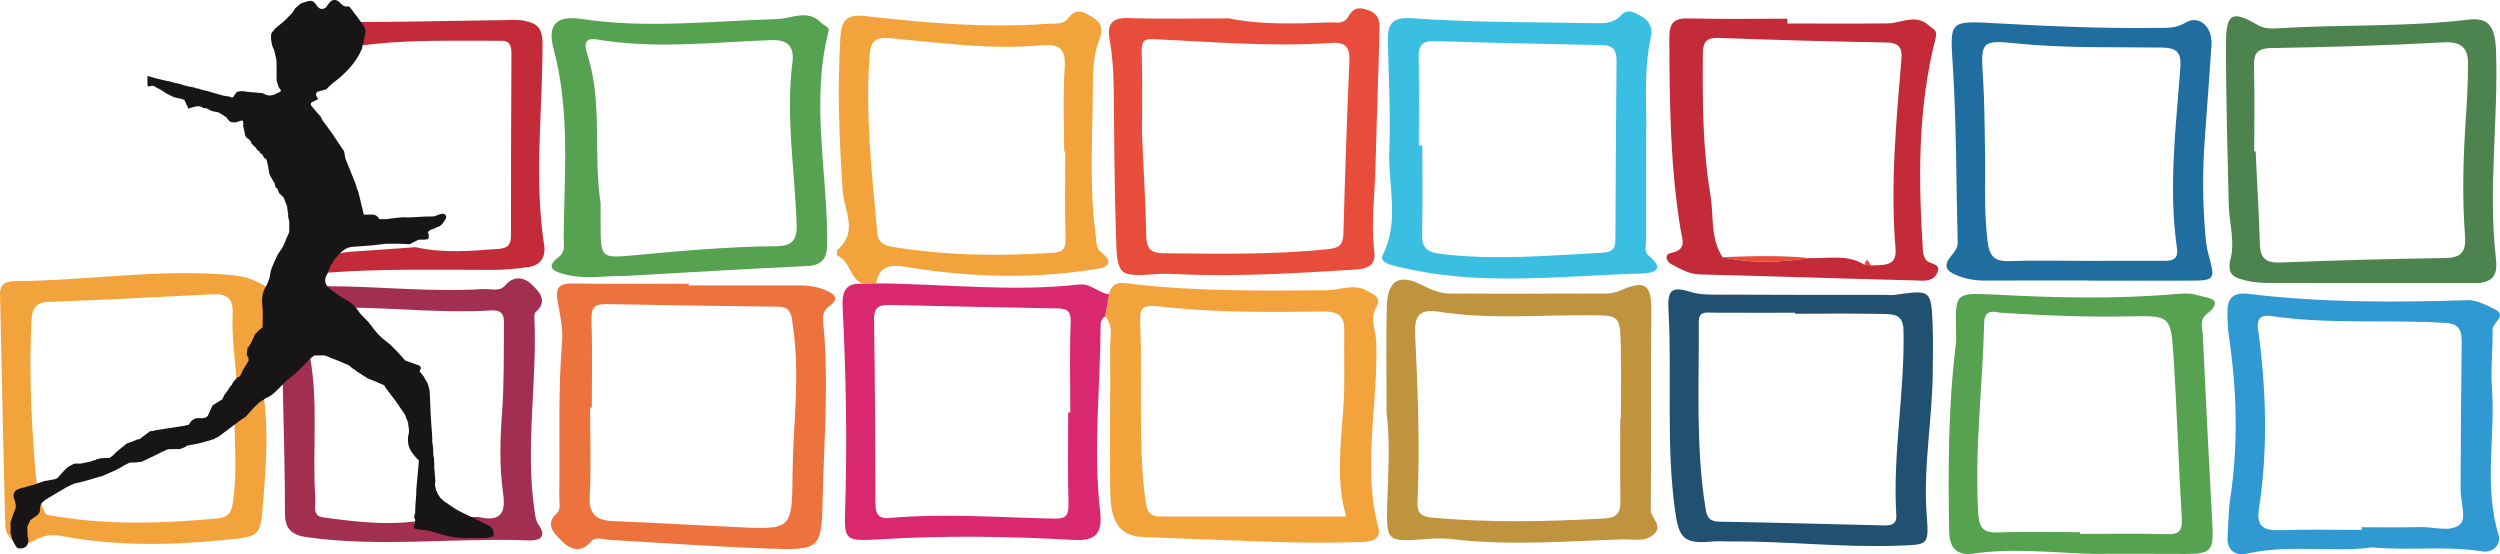
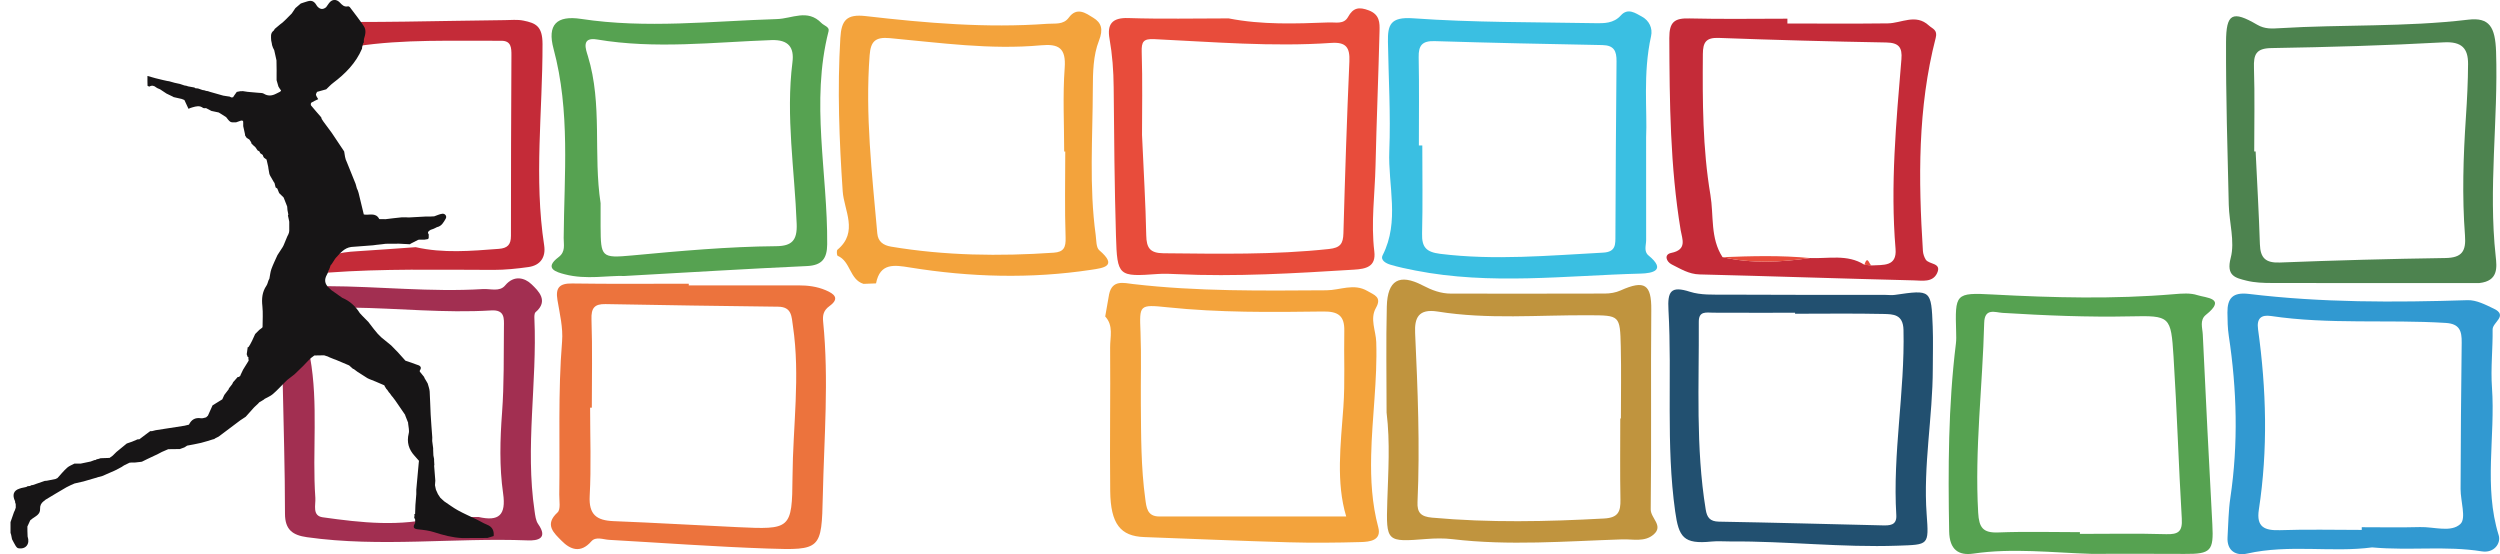
<svg xmlns="http://www.w3.org/2000/svg" id="Capa_2" data-name="Capa 2" viewBox="0 0 880.33 195.15">
  <defs>
    <style>
      .cls-1 {
        fill: #f3a33c;
      }

      .cls-1, .cls-2, .cls-3, .cls-4, .cls-5, .cls-6, .cls-7, .cls-8, .cls-9, .cls-10, .cls-11, .cls-12, .cls-13, .cls-14 {
        stroke-width: 0px;
      }

      .cls-2 {
        fill: #c0943e;
      }

      .cls-3 {
        fill: #e84c3b;
      }

      .cls-4 {
        fill: #171516;
      }

      .cls-5 {
        fill: #3abfe2;
      }

      .cls-6 {
        fill: #ec733d;
      }

      .cls-7 {
        fill: #225070;
      }

      .cls-8 {
        fill: #3199d1;
      }

      .cls-9 {
        fill: #4d834f;
      }

      .cls-10 {
        fill: #a22f51;
      }

      .cls-11 {
        fill: #56a251;
      }

      .cls-12 {
        fill: #c42b38;
      }

      .cls-13 {
        fill: #1f6e9f;
      }

      .cls-14 {
        fill: #d9286f;
      }
    </style>
  </defs>
  <g id="Capa_1-2" data-name="Capa 1">
    <g>
      <path class="cls-6" d="m242.53,100.51c12.87,0,25.74.02,38.61-.02,3.32,0,6.49.38,9.61,1.7,3.24,1.37,4.92,2.98,1.35,5.58-2.1,1.53-2.48,3.18-2.24,5.56,2.05,20.42.33,40.85-.12,61.26-.42,18.91-.62,19.22-19.5,18.57-18.59-.64-37.15-2.01-55.73-3.06-2.14-.12-4.69-1.29-6.29.54-3.76,4.3-7.4,2.92-10.49-.24-2.6-2.65-6.17-5.62-1.4-9.95,1.17-1.06.58-4.15.61-6.31.27-17.97-.48-35.96.99-53.93.39-4.78-.83-9.74-1.63-14.56-.72-4.32.67-5.9,5.18-5.83,13.68.21,27.37.08,41.06.08v.59Zm-34.14,43.04h-.59c0,10.37.41,20.75-.15,31.09-.35,6.58,2.42,8.63,8.4,8.87,14.51.57,29.01,1.43,43.52,2.11,18.82.88,19.37.85,19.5-17.77.12-17.69,2.78-35.38.14-53.07-.48-3.2-.31-6.73-5.19-6.78-20.27-.23-40.54-.55-60.81-.92-3.9-.07-5.07,1.4-4.93,5.4.35,10.35.12,20.72.12,31.09Z" />
      <path class="cls-11" d="m219.93,97.18c-5.76-.22-13.48,1.39-21.02-.58-2.96-.77-7.56-2.04-2.21-6.06,2.54-1.91,1.77-4.42,1.79-6.71.18-22.28,2.36-44.62-3.57-66.66-2.28-8.47,1.08-11.82,9.71-10.51,22.99,3.49,45.96.76,68.92.06,5.42-.16,10.8-3.68,15.71,1.39.9.93,2.9,1.35,2.51,2.86-6.39,24.98-.29,50.04-.49,75.05-.04,4.94-1.74,7.43-7.15,7.67-20.79.95-41.56,2.23-64.21,3.49Zm-8.44-25.63c0,2.72-.01,5.45,0,8.17.07,10.82.22,11.24,11.09,10.23,16.89-1.58,33.77-3.11,50.74-3.26,5.57-.05,7.43-2.08,7.22-7.81-.71-18.98-3.89-37.9-1.49-56.99.63-5.03-1.22-7.99-7.41-7.77-20.46.73-40.94,3.24-61.41-.22-5.68-.96-3.93,3.51-3.21,5.86,5.2,16.97,1.84,34.64,4.47,51.78Z" />
      <path class="cls-2" d="m488.26,145.27c0-12.31-.23-24.83.08-37.34.23-9.27,4.38-11.72,12.63-7.43,3.27,1.7,6.38,2.89,9.99,2.89,18.06.01,36.11.05,54.17-.02,1.85,0,3.85-.34,5.52-1.09,8.51-3.82,10.9-2.11,10.82,6.82-.22,23.42.09,46.84-.2,70.25-.04,3.14,4.6,5.74,1.04,8.85-3.18,2.78-7.35,1.6-11.08,1.73-19.94.65-39.89,2.3-59.83-.08-2.97-.35-6.03-.29-9.02-.06-14.15,1.1-14.32,1.14-13.87-13.3.32-10.34,1.04-20.66-.25-31.21Zm82.3,2.09c.07,0,.14,0,.21,0,0-8.44.16-16.87-.04-25.3-.26-11.11-.38-10.99-11.21-11.05-17.75-.11-35.59,1.54-53.23-1.3-6.89-1.11-8.22,2.33-7.98,7.56.91,19.84,1.73,39.67.84,59.53-.17,3.74,1.22,5.13,5.12,5.48,20.21,1.83,40.39,1.41,60.61.3,4.97-.27,5.81-2.46,5.73-6.64-.18-9.52-.06-19.05-.06-28.58Z" />
      <path class="cls-5" d="m579.65,48.39c0,14.88-.01,25.51.01,36.14,0,1.84-.9,3.99.83,5.42,6.41,5.28,1.33,6.28-2.73,6.39-26.47.69-53,4.1-79.39-1.09-2.94-.58-5.89-1.18-8.75-2.04-1.5-.45-3.66-1.54-2.73-3.36,6.06-11.93,1.84-24.49,2.33-36.72.51-12.76-.27-25.58-.48-38.37-.1-5.98.81-8.89,8.86-8.32,21.28,1.52,42.68,1.33,64.03,1.72,3.24.06,6.58.1,9.11-2.72,2.51-2.8,5.2-.79,7.43.41,2.54,1.37,3.86,4.06,3.22,6.91-2.93,13.2-1.28,26.58-1.74,35.62Zm-80.03,2.84c.41,0,.81,0,1.22,0,0,10.35.18,20.7-.08,31.04-.12,4.76,1.42,6.49,6.37,7.11,19.18,2.38,38.25.59,57.37-.42,4.61-.24,4.32-3.01,4.34-6.09.1-20.43.18-40.87.39-61.3.04-3.6-.89-5.62-4.96-5.7-19.7-.36-39.4-.79-59.1-1.39-4.36-.13-5.7,1.51-5.61,5.68.21,10.35.07,20.71.07,31.06Z" />
      <path class="cls-8" d="m835.34,192.75c-14.09,1.9-29.19-1.17-44.09,2.19-3.77.85-7.16-.86-6.86-5.8.28-4.63.31-9.29.99-13.86,2.83-19.06,2.31-38.06-.56-57.05-.4-2.68-.45-5.43-.47-8.16-.04-5.02,1.83-7.26,7.55-6.57,25.59,3.09,51.28,3.02,77.01,2.2,3.06-.1,6.32,1.59,9.23,2.99,5.16,2.47-.45,4.81-.41,7.31.09,6.81-.71,13.67-.23,20.44,1.24,17.31-2.98,34.83,2.37,52.05.85,2.74-1.54,6.38-5.98,5.66-12.53-2.02-25.17-.19-38.56-1.39Zm-3.69-6.16v-.94c6.85,0,13.71.14,20.55-.05,4.88-.14,10.95,2.04,14.23-1.14,2.05-1.98,0-8.04.02-12.27.07-17.18.15-34.36.39-51.54.06-4.12-.74-6.64-5.63-6.94-20.5-1.27-41.12.6-61.54-2.44-3.45-.51-5.06.87-4.54,4.64,2.94,21.17,3.53,42.37.28,63.57-.94,6.14,2.03,7.39,7.48,7.21,9.57-.33,19.17-.09,28.75-.09Z" />
      <path class="cls-1" d="m390.55,103.63c1.12-5.22,5.12-3.99,8.52-3.6,22.62,2.64,45.33,2.33,68.04,2.19,4.79-.03,9.62-2.57,14.43.26,2.39,1.41,5.15,2.11,2.97,5.94-2.2,3.87-.02,8.02.11,12.01.44,13.39-1.5,26.64-1.79,39.97-.19,8.52.27,16.93,2.5,25.28,1.25,4.67-3.05,5.12-6.21,5.2-8.48.24-16.97.32-25.45.08-16.93-.48-33.84-1.23-50.77-1.84-8.34-.3-11.82-4.62-11.96-16.15-.2-16.87.11-33.75-.03-50.63-.03-3.64,1.27-7.66-1.73-10.9.46-2.6.92-5.21,1.37-7.81Zm83.49,78.23c-3.61-11.98-1.96-25.18-1-38.44.64-8.94.14-17.95.33-26.92.11-5.28-2.12-6.88-7.44-6.81-18.31.25-36.63.42-54.9-1.49-9.97-1.04-9.79-.81-9.42,8.77.32,8.43.05,16.87.12,25.31.09,11.15.03,22.32,1.56,33.41.41,2.98.64,6.18,4.92,6.18,21.82,0,43.64,0,65.83,0Z" />
      <path class="cls-3" d="m432.66,6.48c11.76,2.31,23.54,1.86,35.31,1.42,2.35-.09,5.24.76,6.71-1.91,1.8-3.28,3.85-3.66,7.35-2.32,3.84,1.48,3.83,4.36,3.75,7.27-.39,15.8-1.05,31.59-1.41,47.39-.23,10.06-1.65,20.11-.43,30.2.67,5.48-3.03,6.17-7.22,6.43-20.78,1.28-41.56,2.56-62.4,1.57-2.19-.1-4.39-.21-6.57-.05-13.95,1.01-14.35.89-14.78-13.43-.52-17.44-.65-34.89-.81-52.33-.05-5.74-.46-11.41-1.46-17.07-.9-5.07.85-7.49,6.64-7.29,11.76.39,23.54.12,35.31.12Zm-30.52,40.99c.58,13.09,1.27,24.25,1.49,35.42.09,4.41,1.32,6.25,6.07,6.29,19.45.18,38.89.59,58.29-1.5,4-.43,4.97-1.87,5.07-5.53.56-20.17,1.21-40.34,2.1-60.49.22-4.93-1.17-6.9-6.35-6.55-20.82,1.43-41.59-.34-62.37-1.33-3.8-.18-4.52.87-4.41,4.53.32,10.35.11,20.71.11,29.16Z" />
      <path class="cls-9" d="m873.07,99.68c-24.35,0-48.69.03-73.04-.03-2.99,0-6.08-.1-8.95-.82-3.91-.98-7.25-1.65-5.57-8.04,1.51-5.76-.54-12.4-.69-18.66-.45-19.09-1.03-38.19-.96-57.28.03-10.18,2.23-11.24,10.97-6.14,2.71,1.58,5.25,1.38,7.86,1.22,22.13-1.35,44.37-.37,66.45-3,7.48-.89,9.52,2.59,9.81,11.3.78,24-2.76,47.97-.14,71.96.44,4.01.96,8.74-5.74,9.48Zm-79.3-46.34c.17,0,.34,0,.51,0,.52,10.89,1.15,21.78,1.5,32.67.16,4.79,1.96,6.63,7.02,6.43,19.42-.76,38.86-1.29,58.29-1.58,5.86-.09,7.33-2.41,6.91-7.92-1.05-13.87-.61-27.77.32-41.66.42-6.24.73-12.5.76-18.76.03-5.49-2.22-7.95-8.55-7.61-20.23,1.11-40.49,1.68-60.74,2.02-5.45.09-6.25,2.33-6.1,6.97.31,9.8.09,19.62.09,29.43Z" />
      <path class="cls-1" d="m304.07,99.96c-4.94-1.52-4.52-7.96-9.1-9.88-.3-.13-.43-1.85-.07-2.15,7.5-6.23,2.29-13.87,1.84-20.59-1.22-17.99-1.91-35.92-.83-53.95.37-6.27,2.2-8.5,8.98-7.72,21.22,2.45,42.51,4.27,63.92,2.71,2.69-.2,5.63.44,7.55-2.18,2.9-3.95,6.11-1.48,8.61.05,2.85,1.74,3.62,4.01,2,8.1-2.03,5.13-2.13,11.22-2.15,16.9-.04,17.17-1.34,34.38,1.01,51.51.25,1.85.13,4.4,1.26,5.36,6.6,5.63,1.51,6.23-2.87,6.89-21.3,3.22-42.58,2.61-63.8-.82-5.43-.88-10.53-1.73-11.94,5.6-1.47.06-2.95.11-4.42.17Zm71.03-46.6c-.12,0-.25,0-.37,0,0-9.82-.54-19.69.18-29.46.51-6.96-2.08-8.53-8.33-7.95-17.84,1.64-35.53-.89-53.23-2.52-5.16-.48-6.75,1.17-7.12,5.98-1.61,21.04.85,41.89,2.69,62.77.25,2.87,2.08,4.2,4.86,4.67,19,3.18,38.1,3.44,57.27,2.13,3.53-.24,4.3-1.85,4.18-5.35-.35-10.08-.12-20.17-.12-30.26Z" />
      <path class="cls-11" d="m736.44,195.03c-13.84-.41-27.7-2.12-41.56-.09-5.11.75-8.4-1.27-8.52-7.84-.39-22.07-.33-44.1,2.37-66.05.17-1.34.13-2.72.09-4.08-.39-13.57-.37-13.98,12.9-13.27,21.32,1.14,42.61,1.69,63.92-.12,2.71-.23,5.66-.47,8.14.35,2.95.98,10.46.98,3,6.93-2.29,1.82-1.22,4.6-1.11,6.94,1.06,22.3,2.16,44.6,3.37,66.9.5,9.3-.5,10.42-9.78,10.35-10.94-.08-21.88-.02-32.82-.02Zm-4.04-7.65c0,.21,0,.41,0,.62,10.13,0,20.26-.2,30.37.1,4.31.13,5.77-.94,5.51-5.45-1.13-19.03-1.7-38.08-2.91-57.1-.91-14.26-1.21-14.45-15.13-14.15-15.07.33-30.09-.31-45.12-1.23-2.5-.15-6.28-1.85-6.42,3.5-.56,22.29-3.39,44.49-2.12,66.86.3,5.27,1.68,7.17,7.08,6.96,9.56-.37,19.15-.1,28.73-.1Z" />
-       <path class="cls-14" d="m304.07,99.96c1.48-.06,2.95-.11,4.42-.17,23.85.14,47.69,3.08,71.54.39,4.18-.47,6.77,3.05,10.51,3.46-.46,2.6-.92,5.21-1.37,7.81-1.44.73-1.62,2.08-1.62,3.45-.08,21.75-2.68,43.52-.16,65.26.86,7.4-1.34,10.43-9.3,9.97-22.66-1.29-45.33-1.62-68.03-.24-12.91.79-12.8.39-12.44-11.27.72-23.41.28-46.82-.9-70.2-.3-5.93.99-8.98,7.35-8.45Zm72.07,45.29h.74c0-10.63-.25-21.27.13-31.89.14-3.88-1.26-4.69-4.6-4.75-19.73-.35-39.45-.78-59.18-1.23-3.55-.08-5.52.75-5.45,5.01.33,21.54.43,43.09.49,64.64,0,3.58.75,5.75,4.98,5.37,19.44-1.72,38.88-.16,58.32.23,4.25.09,4.77-1.78,4.67-5.48-.28-10.63-.1-21.27-.1-31.9Z" />
-       <path class="cls-1" d="m12.53,166.75c-1.48-17.63-2.3-35.27-1.48-52.97.2-4.22.59-7.28,6.08-7.48,19.1-.68,38.19-1.67,57.28-2.66,5.32-.28,7.83.99,7.51,7.24-.36,6.99.83,16.22,1.42,23.26,2.16-1.67,6.48-5.18,7-8,1.54-8.26,4.27-16.21,3.55-24.98-3.67-2.58-7.74-3.86-12.22-4.28-25.5-2.38-50.81,1.96-76.24,2.11-2.9.02-5.5.73-5.42,4.54.61,27.19,1.13,54.38,1.85,81.56.13,4.9,5.48,7.96,9.97,5.37,3.14-1.81,6.05-2.43,9.3-1.81,18.99,3.63,38.03,3.45,57.21,1.55,13.27-1.32,13.32-.83,14.34-13.57.99-12.49,1.94-24.97.13-37.47-4.07,2.08-7.14,5.34-10.23,8.58.09,9.75.91,19.51-.58,29.25-.52,3.38-1.51,5.21-5.44,5.57-20.15,1.84-40.25,2.48-60.26-1.34,0,0-2.56-2.86-3.76-14.47Z" />
      <path class="cls-12" d="m629.4,8.28c11.78,0,23.56.1,35.34-.05,4.85-.06,9.84-3.52,14.47.74,1.28,1.18,3.15,1.52,2.42,4.34-6.38,24.71-6.12,49.86-4.51,75.06.07,1.02.44,2.12.97,3,1.09,1.83,5.78,1.07,4.02,4.82-1.57,3.34-5.26,2.61-8.11,2.54-25.18-.62-50.36-1.48-75.54-2.1-3.78-.09-6.68-1.97-9.77-3.5-1.96-.97-2.84-3.54-.19-4.07,5.71-1.15,3.84-4.89,3.32-7.99-3.71-22.43-3.91-45.03-4-67.67-.02-5.69,1.82-7.05,7.06-6.91,11.5.29,23.01.09,34.52.09,0,.56,0,1.12,0,1.68Zm-22.83,82.27c10.25,2.32,20.52,1.81,30.81.31,6.44.29,13.12-1.45,19.12,2.36.86.08,1.73.17,2.59.25,3.98-.27,8.93.54,8.39-5.85-1.87-22.34.22-44.55,2.07-66.77.35-4.15-.91-5.81-5.34-5.89-19.67-.35-39.34-.88-59-1.61-4.51-.17-5.55,1.6-5.58,5.66-.13,16.6-.1,33.21,2.66,49.62,1.23,7.33-.11,15.2,4.27,21.93Z" />
      <path class="cls-7" d="m680.6,129.73c-.01,17.16-3.42,34.18-2.16,51.39.8,10.98.76,10.64-10.13,11.03-19.72.7-39.34-1.64-59.03-1.49-2.19.02-4.4-.19-6.56.03-9.93,1.02-11.57-1.57-12.83-10.55-3.32-23.64-1.06-47.35-2.37-70.98-.36-6.56.79-8.6,7.58-6.42,3.79,1.21,8.12.99,12.2,1.01,18.88.11,37.77.07,56.65.09,1.09,0,2.21.16,3.28,0,12.77-1.85,12.83-1.87,13.34,11.18.19,4.89.03,9.8.03,14.7Zm-48.5-19.24c0-.12,0-.24,0-.36-9.58,0-19.16.03-28.74-.02-2.47-.01-5.18-.72-5.16,3.19.13,22.06-1.14,44.16,2.43,66.09.45,2.79,1.45,4.24,4.67,4.3,19.15.33,38.29.86,57.43,1.31,2.54.06,5.24.12,5.02-3.58-1.33-21.83,3.04-43.44,2.53-65.26-.13-5.49-3.62-5.52-7-5.6-10.39-.23-20.79-.08-31.18-.08Z" />
-       <path class="cls-13" d="m735.4,98.77c-12.05,0-24.11-.05-36.16.03-3.61.02-6.99-.51-10.38-1.92-3.85-1.6-4.49-3.52-1.85-6.69,1.2-1.44,2.41-2.8,2.35-5-.55-20.43-.41-40.9-1.67-61.29-1.02-16.47-1.75-16.67,15.1-15.71,18.88,1.07,37.76,1.88,56.67,1.63,3.43-.05,6.64.29,10.14-1.84,4.79-2.91,9.57,1.55,9.14,7.92-.76,11.16-1.59,22.31-2.39,33.46-.79,10.9-.72,21.81.17,32.7.2,2.44.45,4.92,1.09,7.28,2.57,9.44,2.63,9.46-7.72,9.49-11.49.03-22.99,0-34.48,0,0-.02,0-.04,0-.06Zm-1.65-6.92c9.31,0,18.62.02,27.93-.01,2.91,0,5.51-.17,4.9-4.42-3.05-21.26-.37-42.46,1.2-63.64.42-5.61-1.47-6.96-6.72-7.04-16.95-.24-33.9.31-50.86-1.45-12.8-1.33-12.72-.61-11.89,12.47.52,8.15.51,16.34.67,24.52.22,10.89-.43,21.78.9,32.67.61,5.05,2.28,7.2,7.59,7,8.75-.33,17.52-.09,26.29-.1Z" />
      <path class="cls-10" d="m123.89,108.31c-3.03-2.36-7.12-3.51-8.68-7.54,18.28.06,36.53,2.15,54.84,1.02,2.66-.16,5.89,1.06,7.82-1.27,3.18-3.83,6.96-2.67,9.32-.4,2.35,2.27,6.12,5.8,1.41,9.8-.47.4-.46,1.55-.42,2.34.99,22.57-3.3,45.15.06,67.71.23,1.57.41,3.36,1.27,4.58,3.56,5.08-.17,5.88-3.67,5.74-25.89-1.01-51.85,2.52-77.71-1.12-5.04-.71-7.77-2.58-7.78-8.28,0-15.51-.5-31.03-.81-46.54,2.63-3.5,5.49-6.74,9.66-8.49,2.96,16.41.7,33,1.84,49.47.17,2.46-1.18,6.29,2.57,6.82,13.62,1.92,27.31,3.45,40.94-.14,4.66.01,9.31.03,13.97.04,7.15,1.63,9.74-.63,8.64-8.3-1.34-9.39-1.08-18.92-.37-28.46.74-10.02.56-20.11.66-30.16.03-2.94.37-6.12-4.47-5.82-16.38,1-32.72-.79-49.09-.99Z" />
      <path class="cls-12" d="m125.33,16.31c-7.8-8.16-16.25-8.46-25.63-.92-.97-6.43,1.06-8,8.12-7.83,23.28.53,46.6-.22,69.9-.47,2.19-.02,4.45-.27,6.56.16,4.34.89,6.75,1.89,6.76,8.24.05,23.63-3.05,47.33.58,70.93.62,4.06-1.25,7.02-5.54,7.62-4.06.57-8.17,1-12.26,1-19.46-.02-38.92-.48-58.36.96.71-2.55.17-4.66,1.88-5.86s5.71-1.51,8.27-1.66c6.93-.42,13.85-.96,20.77-1.44,9.72,2.21,19.5,1.33,29.29.59,3-.23,4.26-1.43,4.25-4.57-.03-21.18.08-42.37.17-63.55.01-2.58-.02-5.17-3.56-5.15-17.08.11-34.2-.64-51.19,1.96Z" />
      <path class="cls-3" d="m606.57,90.56c10.28-.41,20.55-.68,30.81.31-10.29,1.5-20.56,2-30.81-.31Z" />
      <path class="cls-3" d="m656.5,93.22c1.24-3.73,1.72.26,2.59.25-.86-.08-1.73-.17-2.59-.25Z" />
      <path class="cls-4" d="m143.68,148.64c.02.2.04.41.05.61.09,1.12.47,2.32.2,3.36-.78,3.1,0,5.67,2.1,7.95.5.57,1,1.14,1.51,1.71-.03.21-.05.41-.08.62-.29,3.18-.58,6.36-.87,9.54,0,.32,0,.63,0,.95,0,.21,0,.42,0,.64-.1,1.27-.21,2.54-.31,3.81h0c-.04,1.05-.07,2.1-.11,3.16h0c-.08.01-.17.02-.25.02.01.21.02.42.03.63h0c-.03.21-.07.42-.1.64.11.22.23.44.34.66,0,.4,0,.8,0,1.21-.93,1.58-.57,2.1,1.2,2.27,1.83.18,3.7.41,5.44.97,3.25,1.04,6.51,1.93,9.94,2.08,2.95-.01,5.91-.03,8.86-.04.73-.22,1.46-.45,2.21-.67.18-1.93-.49-3.28-2.38-4.02-1.24-.49-2.39-1.22-3.6-1.81-2.21-1.08-4.47-2.04-6.62-3.23-1.68-.93-3.23-2.11-4.84-3.18-.45-.41-.89-.82-1.34-1.23l-.85-1.29c-.24-.52-.47-1.05-.71-1.57-.07-.33-.14-.66-.21-.98-.04-.2-.08-.4-.12-.6.04-.53.08-1.06.12-1.59-.14-1.81-.29-3.61-.43-5.42-.09.01-.17.02-.27.03.09-.01.18-.02.27-.03,0,0,.1.04.1.04-.03-.54-.07-1.07-.1-1.61,0-.21,0-.42,0-.64-.08-.43-.16-.85-.25-1.28-.03-.63-.05-1.26-.08-1.9,0-.21,0-.42,0-.63-.11-.85-.23-1.69-.34-2.54,0-.42.02-.85.03-1.27-.19-2.68-.42-5.36-.57-8.05-.15-2.71-.17-5.42-.35-8.12-.06-.94-.45-1.87-.69-2.8-.1-.18-.2-.35-.3-.53-.3-.5-.59-1-.89-1.49.02-.1,0-.2-.07-.28-.51-.63-1.03-1.27-1.54-1.9,0-.11,0-.21,0-.32.49-.72.62-1.38-.32-1.86l-1.24-.44c-.43-.16-.87-.32-1.3-.48-.73-.24-1.46-.48-2.18-.73-.93-1.03-1.86-2.07-2.79-3.1-.24-.24-.47-.47-.71-.71-.1-.11-.2-.21-.3-.32-.32-.33-.65-.66-.97-.99.1.34.2.67.3,1.01h0c-.1-.34-.2-.67-.3-1.01-.1-.1-.19-.19-.29-.29-1.16-.95-2.33-1.9-3.49-2.85-.22-.23-.44-.46-.67-.68-.19-.19-.38-.38-.57-.57-.45-.54-.89-1.08-1.34-1.62-.64-.83-1.28-1.67-1.92-2.5-.74-.75-1.48-1.5-2.21-2.25-.27-.3-.55-.59-.82-.89-.05.41-.1.82-.14,1.23-.28,0-.58.01-.86,0,.28.02.58,0,.86,0,.05-.41.1-.82.14-1.23-1.51-2.42-3.53-4.26-6.18-5.38-1.29-.91-2.57-1.82-3.86-2.72-.02-.07-.06-.11-.12-.14l-.77-.71c-1.45-1.35-1.63-2.85-.64-4.58.42-.74.67-1.58.99-2.38.11-.32.22-.63.33-.95.1-.1.19-.2.29-.3.08-.12.16-.23.24-.35.34-.53.68-1.06,1.02-1.59.08-.11.17-.21.25-.32,1.56-1.65,2.96-3.54,5.46-3.86,2.54-.19,5.08-.39,7.62-.58.1,0,.21,0,.3-.04.33-.04.66-.09.99-.13.62-.07,1.25-.13,1.87-.2.44-.06.88-.11,1.32-.17,1.57,0,3.14-.02,4.71-.03l3.84.2h0c.11-.08.21-.16.32-.24.85-.43,1.69-.86,2.54-1.29.1-.03.21-.05.31-.08.64,0,1.27,0,1.91,0-.08-.11-.16-.21-.24-.29-.08-.08-.16-.15-.24-.21.08.06.16.13.24.21.08.08.16.18.24.29.43-.07.86-.15,1.28-.22.08-.12.16-.23.24-.35,0-.43.02-.85.02-1.28-.67-.9.09-1.22.66-1.62.32-.11.64-.22.96-.33.21-.1.42-.19.63-.29.21-.11.42-.22.63-.32,1.67-.34,2.36-1.74,3.1-3,.5-.84-.21-1.85-1.22-1.72-.97.13-1.89.59-2.84.91-.42.02-.84.04-1.26.06h0c-.32,0-.64,0-.95,0-.21,0-.42,0-.63,0-1.59.09-3.18.17-4.77.26l-1.26.07c-.89-.02-1.79-.11-2.67-.03-1.86.17-3.72.42-5.58.64-.74-.01-1.48-.02-2.21-.03-1.28-2.51-3.7-1.24-5.46-1.63-.62-2.58-1.23-5.08-1.83-7.58-.1-.32-.21-.64-.31-.95-.1-.21-.2-.43-.3-.64l-.43-1.57c-1.03-2.55-2.05-5.09-3.08-7.64-.13-.31-.27-.63-.4-.94-.08-.32-.17-.64-.25-.96-.1-.64-.2-1.27-.31-1.91-1.28-1.91-2.55-3.83-3.83-5.74l-.63-.93c-.95-1.28-1.9-2.57-2.85-3.85-.21-.32-.42-.64-.63-.96-.05-.19-.05-.43-.17-.57-1.18-1.38-2.41-2.73-3.55-4.14-.16-.19-.09-.87.08-.98.74-.47,1.56-.81,2.44-1.24-.3-.54-.66-.99-.79-1.51-.07-.31.24-.71.38-1.06,1.08-.3,2.15-.6,3.23-.9.81-.76,1.56-1.6,2.45-2.27,4.31-3.25,8-6.99,10.15-12.04.02-.2.04-.4.06-.6.11-.41.22-.83.33-1.24.09-.13.17-.25.26-.38,0-.21,0-.43-.01-.64l.06-.59c.48-1.5.87-3.09-.05-4.47-1.55-2.31-3.28-4.5-4.96-6.73-.13-.17-.48-.3-.68-.25-1.33.29-2.04-.53-2.84-1.37-1.26-1.31-2.8-1.15-3.83.29-.33.46-.65.92-.98,1.38-1.16.95-2.2.75-3.14-.34-.21-.32-.42-.64-.63-.95-1.27-1.66-2.76-.72-4.2-.34l-.95.32c.01.09.02.18.02.27,0-.08-.01-.17-.02-.27-.63.54-1.27,1.08-1.9,1.62,0,0,0,0,0,0h0s0,0,0,0c-.43.63-.85,1.27-1.28,1.9-.74.74-1.47,1.48-2.21,2.22-.33.31-.67.63-1,.94-.3.23-.6.46-.9.69,0,.1,0,.2,0,.3v-.3c-.62.52-1.23,1.04-1.85,1.55-.13.2-.25.41-.38.61-1.29.92-.94,2.26-.9,3.52.07.32.14.65.21.97.03.2.06.41.09.61.11.32.22.63.33.95.13.26.26.52.4.79,0,0,.03.05.03.05,0,0,0,0,0,0,.27,1.2.53,2.41.8,3.61.02,1.16.03,2.33.05,3.49,0,.53,0,1.06-.01,1.59,0,.32,0,.63,0,.95.27.14.54.27.81.41-.27-.14-.54-.27-.81-.41v.95c.22.74.43,1.48.64,2.22.2.32.39.64.59.96.1.11.2.21.3.32,0,.09,0,.18,0,.27-.11.1-.21.2-.32.3-.44.22-.88.44-1.32.66-1.47.77-2.9.96-4.41.01-.48-.3-1.2-.23-1.81-.3-1.29-.13-2.58-.23-3.87-.34-.53-.08-1.06-.16-1.59-.24-.11,0-.21,0-.32,0-.21,0-.42,0-.64.01-.42.08-.84.17-1.27.25-.3.42-.6.84-.91,1.27l-.4.62-.6.06-.64-.31c-.21-.03-.42-.05-.62-.08-.53-.08-1.07-.17-1.6-.25-1.58-.45-3.17-.9-4.75-1.35-.22-.08-.43-.15-.65-.23-.21-.03-.42-.05-.62-.08-.22-.07-.43-.15-.65-.22-.21-.03-.42-.06-.62-.09-.53-.19-1.07-.37-1.6-.56-.3-.02-.61-.04-.91-.07l-.35-.26c-.74-.13-1.47-.27-2.21-.4-.22-.07-.44-.14-.65-.22-.21-.03-.42-.06-.62-.09-.53-.18-1.07-.36-1.6-.54-.63-.14-1.26-.27-1.89-.41-.64-.18-1.28-.36-1.92-.54-.21-.03-.42-.06-.63-.09-.53-.12-1.05-.23-1.58-.35-.85-.21-1.7-.41-2.55-.62-.89-.25-1.78-.5-2.88-.81,0,1.36-.02,2.4.03,3.43,0,.12.41.22.64.32.87-.52,1.63-.36,2.4.28.38.31.91.45,1.37.67.59.39,1.19.79,1.78,1.18.15.1.31.21.46.31.73.35,1.47.71,2.2,1.06.11.07.23.13.34.2l2.86.65c.31.12.62.24.93.37.45.97.9,1.94,1.44,3.1.05-.02.39-.17.73-.31.24-.07.47-.15.71-.22,1.25-.35,2.48-.72,3.68.21.24.18.71.06,1.08.08.63.33,1.26.66,1.89.99.64-.02,1.28-.03,1.92-.05,0-.21,0-.42,0-.63,0,.21,0,.42,0,.63-.64.02-1.28.03-1.92.05.85.18,1.71.36,2.56.54.87.54,1.73,1.09,2.6,1.63.51.58.92,1.33,1.55,1.68.53.29,1.32.12,1.99.15.6-.21,1.2-.42,1.8-.63.21.04.41.08.62.12.02.2.04.39.06.59,0,.42,0,.85,0,1.27.21.95.42,1.9.63,2.85l.03.43s0,0,0,0c.19.28.37.57.56.85.32.2.64.39.95.59,0-.3,0-.61,0-.91h0c0,.3,0,.61,0,.91.22.33.43.66.65.99-.01.11,0,.21.02.32.2.21.4.42.61.64.26.23.52.46.78.7.05.03.09.07.11.12.25.36.49.72.74,1.08.2.1.4.2.6.3.1.22.21.43.31.65.31.22.62.44.93.66.01.1.03.2.04.3.12.21.23.42.35.63.3.22.61.43.91.65.19.85.39,1.7.58,2.55l.08.62c.11.64.23,1.28.34,1.92.09.21.18.42.28.63.42.73.85,1.47,1.27,2.2.08.11.17.23.25.34.13.52.26,1.04.39,1.56l.6.4c.21.53.42,1.06.64,1.59.53.52,1.06,1.03,1.58,1.55l.34-.03c.1-.28.2-.56.3-.83-.1.28-.2.56-.3.83-.11.01-.23.02-.34.03.42,1.06.83,2.12,1.25,3.18.03.42.07.84.1,1.25.1.53.21,1.06.31,1.59-.05.11-.09.21-.14.32.04.21.08.41.13.62l.21.97c.04.21.08.41.12.62,0,1.07,0,2.14,0,3.21-.03.21-.06.41-.1.62-.08.22-.16.43-.24.65-.11.21-.22.42-.33.63-.44,1.05-.87,2.11-1.31,3.16-.11.21-.22.42-.33.63-.62.96-1.24,1.92-1.86,2.87-.71,1.62-1.51,3.2-2.11,4.86-.39,1.08-.48,2.26-.71,3.39l-.32.63c-.23.62-.36,1.32-.72,1.85-1.52,2.22-1.72,4.6-1.43,7.22.26,2.44.06,4.93.06,7.39-.07.09-.14.18-.22.26-.31.23-.62.46-.93.7-.47.47-.94.94-1.42,1.42,0,0-.05.07-.05.07-.14.58-.28,1.15-.41,1.73.51.21,1.01.42,1.46.6-.45-.18-.95-.39-1.46-.6.14-.58.28-1.15.41-1.73l-1.08,2.36c-.11.21-.22.42-.33.63-.11.21-.22.42-.33.63-.2.32-.4.64-.6.96l.02.02s-.02-.02-.02-.02c-.09,0-.18.01-.27.02-.12.83-.23,1.66-.35,2.49.12.32.23.65.35.97.08,0,.16.01.25.03.03.11.02.21-.03.31.04.32.07.64.11.95-.65,1.06-1.3,2.12-1.96,3.17h0c-.3.64-.61,1.27-.91,1.91.12,0,.24-.01.36-.02-.12,0-.24.01-.36.02-.06.09-.09.19-.09.3-.19.13-.38.26-.58.38-.11,0-.22,0-.32,0-.54.61-1.08,1.23-1.62,1.84-.1.22-.2.43-.3.65-.39.5-.78,1-1.17,1.5-.03.1-.05.21-.08.31-.51.67-1.02,1.34-1.54,2.01l2.16-.32c.11-.21.21-.42.32-.64-.11.21-.21.42-.32.64-.72.11-1.44.21-2.16.32-.24.52-.47,1.04-.71,1.55-1.14.71-2.29,1.41-3.43,2.12,0,0,0,0,0,0-.54,1.21-1.09,2.42-1.63,3.63-.22.2-.43.4-.65.6h0c-.6.12-1.22.41-1.79.31-2.02-.33-3.37.47-4.24,2.25-.53.13-1.06.26-1.58.38,0,0,0,0,0,0-3.39.53-6.77,1.05-10.16,1.58h0l-1.27.32c-.21,0-.42,0-.64.01-.53.4-1.06.79-1.6,1.19-.74.56-1.48,1.11-2.21,1.67-.21,0-.42.02-.63.02-.64.27-1.29.54-1.93.82h0c-.63.22-1.25.44-1.88.65.14.28.25.56.32.84-.07-.28-.18-.56-.32-.84-1.22,1-2.43,1.99-3.65,2.99,0,0-.07.07-.07.07-.4.39-.8.78-1.19,1.18,0,0-.1.08-.1.08-.35.25-.69.5-1.04.75l-3.16.11c-.32.1-.63.21-.95.31-.11,0-.22,0-.33,0-.12.08-.24.17-.35.25-.12.04-.24.07-.36.11-.08-.05-.15-.05-.23.01-.43.16-.86.32-1.28.48-1.16.24-2.33.49-3.49.73-.74,0-1.48,0-2.22,0-.87.48-1.86.81-2.58,1.46-1.23,1.11-2.28,2.41-3.4,3.64-.23.11-.46.22-.69.33-1.02.2-2.04.41-3.07.61-.23.02-.46.03-.69.05-.22.28-.43.56-.65.84.21-.28.43-.56.65-.84l-4.2,1.45c.97.07,1.94.14,2.92.21-.98-.07-1.95-.14-2.92-.21-.21.03-.41.07-.62.1-.12.08-.24.16-.36.24-.3.03-.61.06-.91.09-.12.08-.24.16-.35.23-.1,0-.19.02-.28.08-.51.11-1.02.22-1.54.33-.23.07-.45.15-.68.22.13.28.27.56.41.85-.13-.28-.27-.56-.41-.85-2.07.65-2.61,2.21-1.53,4.45v.33c.07.22.14.43.22.65l.02,1.25c-.11.32-.21.63-.32.95-.1.21-.21.42-.31.64-.41,1.17-.81,2.34-1.22,3.51,0,1.26,0,2.52,0,3.78.07.22.14.43.21.65.11.53.21,1.06.32,1.59.43.81.84,1.64,1.32,2.42.19.31.53.68.86.75,2.65.51,4.23-1.48,3.31-4.12-.02-.63-.04-1.26-.07-1.9,0-.54,0-1.08-.01-1.62h0c.34-.73.67-1.46,1.01-2.19.14-.11.28-.23.41-.34.12.02.19-.04.2-.16,1.24-.92,2.93-1.56,2.85-3.46-.06-1.23.36-2.07,1.27-2.77.23-.18.45-.36.68-.54,2.44-1.46,4.87-2.94,7.34-4.36.9-.52,1.89-.89,2.83-1.33,1.05-.24,2.1-.48,3.16-.72,1.38-.4,2.76-.81,4.14-1.21-.23-.07-.49-.1-.77-.1.28,0,.54.03.77.1l.31-.07.65-.23c.52-.14,1.05-.28,1.57-.42,1.39-.61,2.78-1.21,4.17-1.82.2-.1.4-.19.61-.29.66-.35,1.32-.7,1.98-1.05.29-.19.58-.38.86-.57.64-.31,1.29-.63,1.93-.94.2-.02.4-.04.6-.06.21,0,.42,0,.64,0,.21,0,.42,0,.63,0,.74-.08,1.49-.17,2.23-.25.1-.02.21-.05.31-.07.63-.31,1.26-.62,1.89-.93l2.56-1.21c.29-.13.59-.27.88-.4.55-.29,1.1-.58,1.65-.87.74-.32,1.49-.65,2.24-.97,1.37-.02,2.74-.03,4.1-.05.53-.19,1.06-.39,1.59-.58.32-.21.64-.41.96-.62,1.64-.32,3.29-.59,4.91-.98,1.45-.35,2.86-.84,4.29-1.27.11-.02.21-.03.32-.05.11-.09.23-.17.34-.26.42-.21.83-.42,1.25-.63,2.54-1.91,5.08-3.82,7.62-5.73.63-.42,1.27-.83,1.9-1.25.95-1.07,1.91-2.13,2.86-3.2.1-.1.21-.21.31-.31.39-.36.78-.73,1.17-1.09.14-.16.28-.32.42-.48.21-.12.41-.24.62-.35.33-.2.66-.41.99-.61.1-.09.21-.18.31-.27.97-.55,2.05-.96,2.87-1.67,1.47-1.26,2.78-2.71,4.15-4.07.31-.3.62-.6.92-.91.84-.65,1.68-1.3,2.52-1.95.31-.29.61-.59.92-.88.52-.51,1.05-1.02,1.57-1.52.2-.19.4-.38.59-.57.57-.6,1.14-1.2,1.72-1.8.32-.32.64-.64.96-.95.42-.32.85-.63,1.27-.95,1.15-.02,2.3-.04,3.44-.06.32.1.64.21.95.31.09.05.19.08.3.09.21.1.43.21.64.31.53.21,1.06.43,1.59.64.22.08.44.15.65.23,1.56.66,3.12,1.32,4.68,1.98.45.4.9.8,1.35,1.2.1.04.2.07.3.09.22-.31.44-.62.67-.93l-.67.93c.41.31.83.62,1.24.93,1.17.75,2.35,1.5,3.52,2.25.21.1.43.21.64.31.77.31,1.54.6,2.3.92,1.03.43,2.06.88,3.09,1.33-.02.09,0,.18.06.25.2.33.4.65.59.98.1.1.2.2.3.3.22.32.44.64.65.95.1.1.2.21.3.31.22.31.44.63.66.94.1.11.2.22.3.33.32.42.64.85.96,1.27h0c1.16,1.7,2.33,3.39,3.49,5.09-.01.11,0,.21.06.3.3.75.59,1.5.89,2.24m4.77-64.88c.08,0,.16.01.24.04-.08-.03-.16-.04-.24-.04ZM52.96,28.16s0,0,0,0c.04-.09.12-.2.1-.26.03.06-.06.17-.1.26Zm6.18,1.51s0,0,0,0c-.04.09-.13.2-.1.26-.03-.06.06-.17.1-.26Zm-.05,1.7s0,0,0,0c-.09-.04-.18-.08-.26-.11.09.04.18.08.26.11ZM6.7,176.82c.03.06-.06.17-.1.26,0,0,0,0,0,0,.04-.09.12-.2.1-.26Zm24.27-8.28c.19-.07.39-.13.59-.17-.2.05-.4.11-.59.17Zm43.5-22.78c-.21.21-.42.42-.63.64h0c.21-.21.42-.42.63-.64Zm-8.17,5.28s0,0,0,0c.03-.07.08-.14.1-.2-.02.06-.07.14-.1.21Zm-7.82,5.74c-.07-.03-.14-.09-.2-.1.06.02.14.07.2.1,0,0,0,0,0,0Zm1.59-.14c-.03-.09-.05-.23-.11-.26.06.03.08.17.11.25,0,0,0,0,0,0Zm15.36-13.11c0-.21,0-.42,0-.63,0,.21,0,.42,0,.63h0Zm12.07-20.32c.11.74.22,1.48.32,2.22.21.32.42.64.63.96-.21-.32-.42-.64-.63-.96-.11-.74-.21-1.48-.32-2.22Zm15.56-40.64c.11-1.27.21-2.54.32-3.81l-.32,3.81c.48.12.83.22,1.09.25-.26-.04-.61-.13-1.09-.25Zm31.36,3.14c0,.05,0,.11,0,.16-.01-.05-.01-.1,0-.16,0,0,0,0-.01,0,0,0,0,0,.01,0,.13-.02.26-.04.39-.06,0-.08,0-.16.01-.25,0,.08-.01.17-.01.25-.13.02-.26.04-.39.06ZM114.85,2.62h0s0,0,0,0c0,0,0,0,0,0Zm4.94,123.58c-.03.06-.08.14-.1.2.02-.06.07-.14.1-.2,0,0,0,0,0,0Zm-.1.2s0,.04,0,.05c0-.02,0-.03,0-.05Zm13.98-7.24s-.09-.05-.13-.07h0s0,0,0,0c.04.02.09.05.13.07Z" />
    </g>
  </g>
</svg>